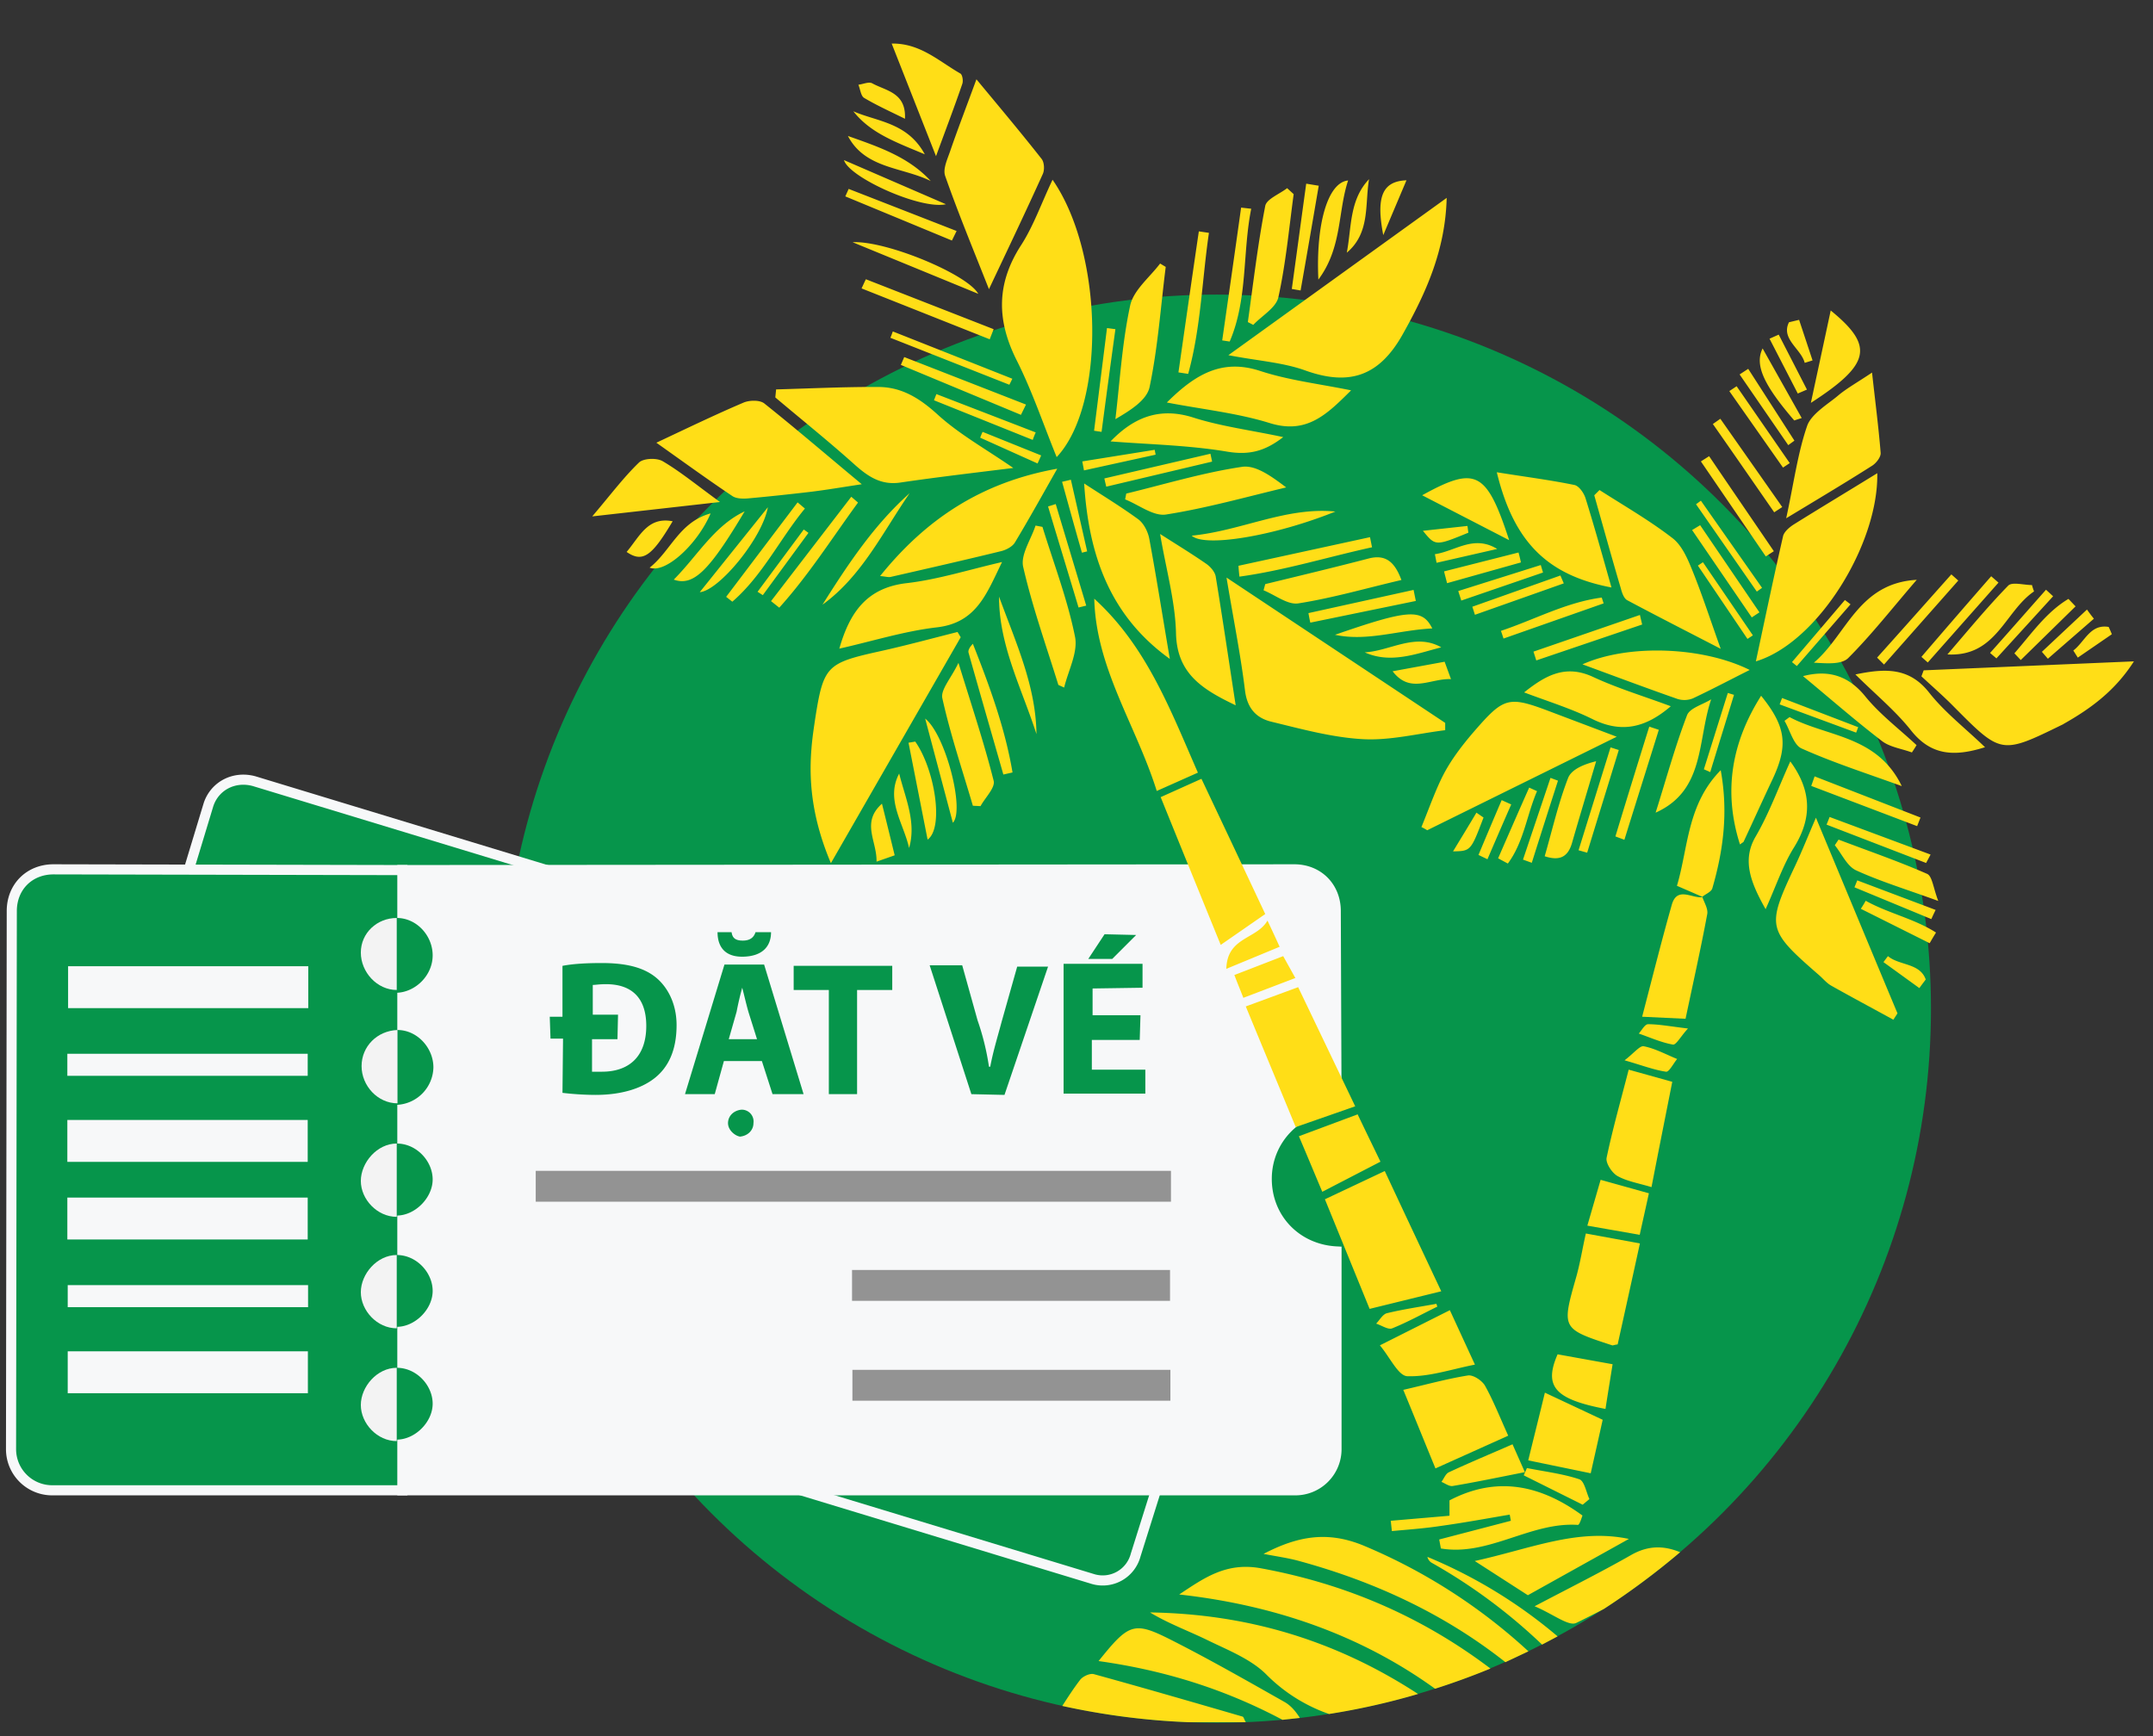
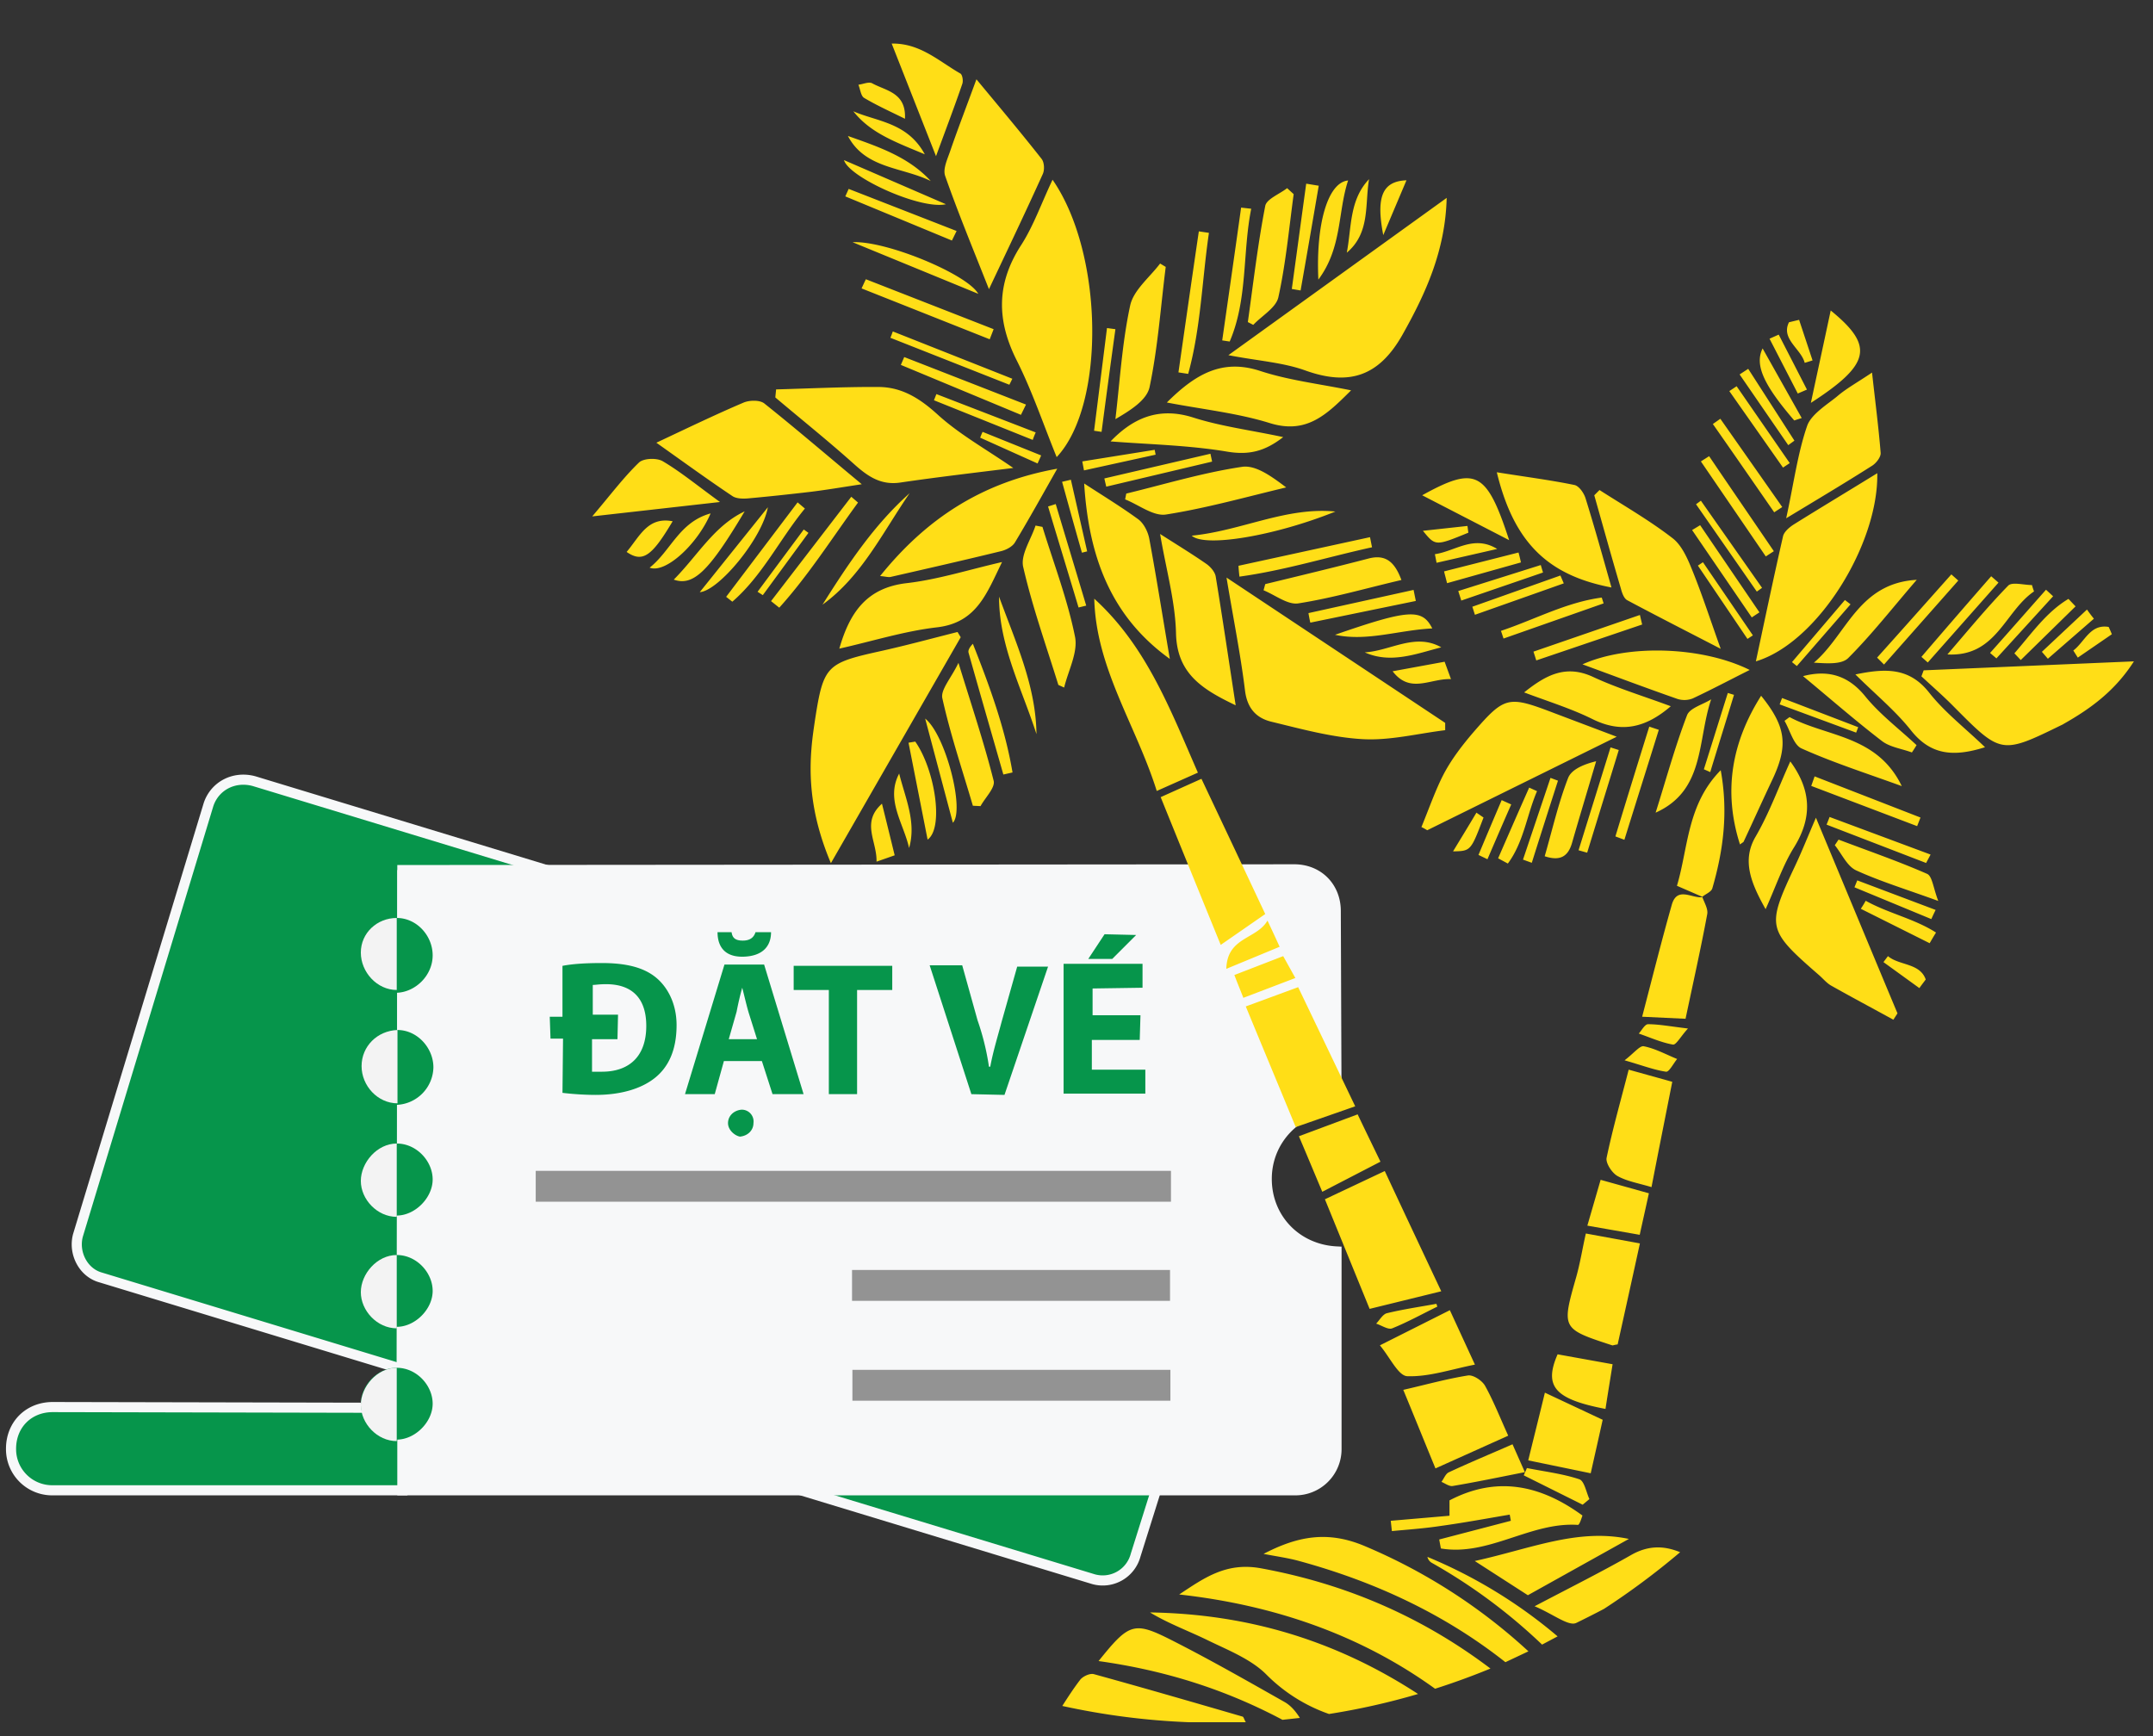
<svg xmlns="http://www.w3.org/2000/svg" id="Layer_1" data-name="Layer 1" viewBox="0 0 1151 928.2">
  <rect x="0" y="0" width="1151" height="928.2" fill="#333333" stroke="none" />
  <defs>
    <style>.cls-1,.cls-2{fill:#06954b;}.cls-2,.cls-3{stroke:#f7f8f9;stroke-miterlimit:10;stroke-width:5.41px;}.cls-3,.cls-5{fill:#f7f8f9;}.cls-4{fill:#939393;}.cls-6{fill:#f3f3f3;}.cls-7{fill:#ffde17;}</style>
  </defs>
  <title>ticket</title>
-   <circle class="cls-1" cx="650.5" cy="539.3" r="381.8" />
  <path class="cls-2" d="M111.5,430.1,41.7,660.4c-2.6,9.4,2.7,20,12.1,22.6L584.5,844.3a18.2,18.2,0,0,0,22.6-12.8l26.3-83.6c-16.5-5.3-25.6-22.7-20.3-40A34.1,34.1,0,0,1,653,685.3l26.4-83.7A18.2,18.2,0,0,0,666.6,579L136,417.7C125.4,414.7,114.9,420,111.5,430.1Z" />
  <path class="cls-3" d="M215.1,465.2V796.8H692.2a22,22,0,0,0,22.3-22.2V669.1c-21.5-1.1-37.3-17.7-37.3-38.8s16.5-37.7,37.3-38.9l-.4-104.3c0-12.9-9.4-22.3-22.2-22.3l-476.8.4Z" />
-   <path class="cls-2" d="M215.1,465.2V796.8H28.2A22,22,0,0,1,5.9,774.6l.4-287.5c0-12.9,9.4-22.3,22.3-22.3l186.5.4Z" />
+   <path class="cls-2" d="M215.1,465.2V796.8H28.2A22,22,0,0,1,5.9,774.6c0-12.9,9.4-22.3,22.3-22.3l186.5.4Z" />
  <path class="cls-4" d="M626,626H286.4v16.5H626Zm-.5,53h-170v16.5h170Zm.2,53.4h-170v16.5h170Z" />
-   <path class="cls-5" d="M164.8,516.6H36.4V539H164.8Zm-.3,46.8H36v11.8H164.5Zm0,35.4H36v22.4H164.5Zm0,41.5H36v22.4H164.5Zm.2,46.8H36.2v11.8H164.7Zm-.1,35.4H36.2v22.4H164.6Zm.2-205.9H36.4V539H164.8Zm-.3,46.8H36v11.8H164.5Zm0,35.4H36v22.4H164.5Zm0,41.5H36v22.4H164.5Zm.2,46.8H36.2v11.8H164.7Zm-.1,35.4H36.2v22.4H164.6Z" />
  <path class="cls-1" d="M293.9,543.6h6.8V516.4c5.6-1.1,12.8-1.5,21.1-1.5,12.8,0,21.8,2.3,28.2,7.2s11.7,13.9,11.7,26c0,13.6-4.5,22.6-11.7,28.3s-18.1,9-31.6,9a154.1,154.1,0,0,1-17.7-1.1l.3-29h-6.7Zm36.2,12H316.5V573h5.3c14.3,0,23.7-7.9,23.7-24.5,0-15.1-7.9-22.3-21.5-22.3-3.7,0-5.6.4-7.1.4v15.9h13.5l-.3,13.1ZM387,567.3,382.1,585H366.2l21.1-69.3h21.2L429.6,585H413l-5.7-17.7Zm4.1-68.9c.4,2.6,1.5,4.5,6,4.5s6.1-2.3,6.8-4.5h8.3c0,7.5-4.5,12.8-14.7,13.1s-13.9-5.6-13.9-13.1Zm13.6,57.2-4.5-14.3c-1.2-4.1-2.3-9-3.4-13.2h0c-1.2,4.2-2.3,9.1-3,12.8l-4.2,14.7Zm-15.5,44.9c0-3.8,3-6.8,7.2-7.2a6.3,6.3,0,0,1,6.4,7.2c0,3.8-3,6.8-7.2,7.2C393,607.3,389.2,604.3,389.2,600.5Zm53.9-71.2H424.3V516.4H477v12.9H458.2V585H443.1ZM519.3,585,497,516.1h17.4l8.2,29.4a134.2,134.2,0,0,1,6.1,24.8h.7c1.5-8.2,4.2-16.9,6.1-24.1l8.3-29.4h16.5L537,585.4Zm90-29H583.7v15.9h28.6v12.8H568.6V515.3h42.2v12.8l-26.7.4v14.3h25.6Zm-1.9-56.1-12.8,12.8H581.8l8.7-13.2Z" />
  <path class="cls-1" d="M212.1,731.3c10.6,0,19.2,9.4,19.2,19.2s-9.4,19.2-19.2,19.2-19.2-9.4-19.2-19.2S201.6,731.3,212.1,731.3Zm0-60.3c10.6,0,19.2,9.4,19.2,19.2s-9.4,19.2-19.2,19.2-19.2-9.4-19.2-19.2S201.6,671,212.1,671Zm0-59.6c10.6,0,19.2,9.4,19.2,19.2s-9.4,19.3-19.2,19.3-19.2-9.5-19.2-19.3A19.3,19.3,0,0,1,212.1,611.4Zm.4-60.7c10.5,0,19.2,9.5,19.2,20a20.5,20.5,0,0,1-19.2,20c-10.6,0-19.2-9.4-19.2-20S201.6,551.1,212.5,550.7Zm-.4-59.9c10.6,0,19.2,9.4,19.2,20s-9,19.6-19.2,20-19.2-9.5-19.2-20S201.6,490.8,212.1,490.8Z" />
  <path class="cls-6" d="M212.1,490.8v38.5c-10.5,0-19.2-9.5-19.2-20S201.6,490.8,212.1,490.8Zm0,240.5v39.2c-10.5,0-19.2-9.5-19.2-19.3S201.6,731.3,212.1,731.3Zm0-60.3v39.2c-10.5,0-19.2-9.5-19.2-19.3S201.6,671,212.1,671Zm0-59.6v39.2c-10.5,0-19.2-9.4-19.2-19.2S201.6,611.4,212.1,611.4Zm.4-60.7v39.2c-10.6,0-19.2-9.4-19.2-19.9S201.6,551.1,212.5,550.7Z" />
  <path class="cls-7" d="M851.6,361.9c13.1,6.1,27.1,10.3,41.6,15.7-13.5,11.6-26.4,14.5-41.8,6.9-11.5-5.7-23.9-9.5-36.6-14.3C826.2,361.1,836.9,355.1,851.6,361.9Zm-64,29.7c-5.9,6.9-11.6,14.3-15.8,22.3s-8,18.8-11.9,28.3a30.7,30.7,0,0,1,3.1,1.7l101.3-50-33.6-12.7C806.3,371.9,804.5,372.1,787.6,391.6Zm-43.1-32.7c9.4,12.3,20.2,3.7,31.2,4.2l-3.4-9.3Zm-14.9-10.1c13.9,6.2,27.3.8,40.9-2.7C756.6,338.2,743.3,348,729.6,348.8Zm-89.2,64.3c-14.8-33.8-27.5-67.6-55.4-93,.9,37.3,22.4,67.7,33.4,102.8Zm88.9,413.4c-19.4-8.1-35.4-5.3-53.8,4.3,7.3,1.4,13.2,2.2,19,3.8,40.7,11.1,77.9,28.5,110.3,54.1l12.3-5.8A301.5,301.5,0,0,0,729.3,826.5ZM644.8,301.4c-7.5-5.2-15.2-9.9-24.6-15.9,3.2,19,8.1,36,8.5,53.1.5,21.5,13.9,29.9,31.9,38.5-3.7-24-7-46.5-10.7-69C649.4,305.6,647,302.9,644.8,301.4Zm20.8,67.9c1.2,9.6,6.2,14.7,14.2,16.6,16.1,3.9,32.4,8.4,48.8,9.3,14.5.8,29.3-3,44-4.8v-3.9L655.7,308.8C659.3,330.5,663.2,349.8,665.6,369.3ZM614.8,862.1c9.9,6,20.7,9.9,30.9,14.9s22.8,9.9,31,18a88.1,88.1,0,0,0,33.8,21.4,373.5,373.5,0,0,0,47.6-10.7C713.9,876.9,666.7,862.9,614.8,862.1ZM872,831.4c-15.6,8.9-31.8,17-51.6,27.4,10,4.2,18.2,10.9,22.3,8.9s9.9-4.9,14.8-7.5a401.4,401.4,0,0,0,40.7-30.3C889.7,826.4,881.3,826.1,872,831.4Zm21.7-347.5c-5.5,19.4-10.4,39-15.8,59.7l23.2,1.1c4.1-19.5,8.2-37.7,11.6-56,.5-2.7-1.5-6-2.6-9C904.5,480.4,896.5,473.7,893.7,483.9ZM765.3,835.5a295.1,295.1,0,0,1,59.1,43.8l8.3-4.4a263,263,0,0,0-69.6-42.5A4.9,4.9,0,0,0,765.3,835.5Zm4.6-19.6c12.4-1.7,24.8-4,37.2-6.1l.6,3.3-38.3,10,.9,4.8c25.5,4.3,48-14.3,73.2-12.6,1,.1,2.2-4.4,2.5-5-22.7-16.6-46.1-21.2-71.1-8.1v8.2l-31.4,2.7.6,5.5C752.7,817.8,761.3,817.2,769.9,815.9ZM910.1,479.7h.3l-.3-.2Zm13.6-109.2c-4.3,13.6-8.5,27.2-12.8,40.8l3.4,1.5c4.2-13.8,8.5-27.5,12.7-41.3Zm-3.8,41.3c-18,18.3-17.3,41.3-23.4,61.8l13.6,5.9h0l.3.3-.4-.3c1.8-1.5,4.8-2.6,5.4-4.5C921.3,454.7,924,434.3,919.9,411.8Zm-18-29.4c-6.5,17-11.3,34.7-16.8,52.1,26.5-11.9,22.2-38.4,29.7-60.6C910.4,376.7,903.4,378.5,901.9,382.4ZM846,355.2c17.7,6.5,34.2,12.7,50.8,18.5a12.2,12.2,0,0,0,8.2-.3c10-4.7,19.8-9.9,30.4-15.2C910.3,345.7,870.4,344.2,846,355.2Zm140.3-34.4L958,354l2.6,2.1,28.7-33Zm17.3-67.8c-15.9,9.8-30.4,18.5-44.8,27.5-2.3,1.5-5.1,3.9-5.6,6.3-5,21.9-9.6,43.9-14.5,66.8C971.7,343.7,1004.3,291,1003.6,253ZM963.9,361.5c13.7,11.3,27.6,23.5,42.2,34.7,4.3,3.3,10.6,4.1,16,6.1.9-1.3,1.7-2.6,2.5-3.9-9.3-8.7-19.7-16.5-27.6-26.3C987.1,360,975.8,358.4,963.9,361.5Zm-33.7,90c1.4-1.1,1.9-1.2,2-1.6,5.1-10.9,10-21.8,15.1-32.6,8.9-18.7,7.6-28.7-5.8-45.3C926,396.5,921,422.7,930.2,451.5ZM802.4,337.3c.5,1.3.9,2.7,1.4,4.1l53.5-18.8-1-3.1C837.3,322,820.4,331.3,802.4,337.3Zm17.4,11.1,1.5,4.7,56.6-19.2-1.2-5.1Zm241.4,51.1c-10.6-10.2-21.5-18.6-29.8-29.1-10.6-13.5-23.2-13.2-39.5-9.8,10.9,10.8,21.5,19.5,29.8,30C1032.2,403.8,1044.5,404.8,1061.2,399.5ZM910.4,300.6l-2.7,1.8,26.5,39.2,2.9-1.9ZM776.8,455.2c9.5-.2,9.5-.2,16.3-18.1l-3.8-2.6C785.4,441.1,781.4,447.6,776.8,455.2Zm258,31.3-41.9-15.8-1.5,3.7,41.1,17C1033.2,489.8,1034,488.1,1034.8,486.5ZM787.1,324.4c.5,1.4.9,2.8,1.4,4.3L836,311.9l-1.8-4.2ZM976.5,440.9l53.2,20.5,2.4-4.5-54-20.1C977.6,438.2,977,439.6,976.5,440.9Zm53.7,26.3c-15.5-6.8-31.5-12.3-47.3-18.3l-2,3c3.7,4.6,6.5,11.1,11.3,13.4,13.1,6,27,10.2,44,16.4C1033.5,474.7,1033,468.4,1030.2,467.2Zm-36.8-78.4-40.7-15.6-1.3,3.4,40.9,15.1Zm-49.5,97.3c5.6-12.4,9.2-23.4,15.1-32.9,10-16,9.4-30.7-1.9-46.1-6.2,13.6-11.2,27.6-18.6,40.3S936.1,472.2,943.9,486.1Zm70.5,55.7c-14.3-34.2-28.5-68.4-43.6-104.6-4.4,10.2-7.6,18.3-11.3,26.1-15.2,32.3-14.8,33.9,12.9,58,2.2,1.9,4.1,4.3,6.6,5.7,11,6.2,22.1,12.1,33.2,18.2ZM963.2,400.2c16.7,7.5,34.2,13.1,53.5,20.1-13.2-27.3-40-26.2-60-36.9l-2.7,2C957,390.5,958.8,398.3,963.2,400.2Zm71.8,98.4c-11.5-7.4-25.6-10.3-37.6-17-.8,1.5-1.7,2.9-2.6,4.3l36.8,18.4C1032.7,502.4,1033.8,500.5,1035,498.6Zm-5.5,25.1c-3.1-8.9-14.2-7.4-20.2-12.5l-2.4,3.2,19.2,13.9C1027.2,526.7,1028.4,525.2,1029.5,523.7ZM968.3,420.2l56.6,21.5,1.8-4.6-56.6-22ZM692.5,522.9,686,511.2l-26.1,10.1c1.7,4.5,3.1,7.8,4.8,12.2ZM647.1,242.6l-56.7,13.2c.3,1.5.7,3,1,4.4L648,246.8ZM655.6,518l28.5-11.8c-2.2-4.8-3.9-8.5-6.5-14C671.8,502.3,656,500.9,655.6,518ZM770.5,690.4c-10.5-22.3-20.4-43.3-30.2-64.3l-32,15.1,23.9,58.6ZM686.4,909.8c-19.8-11.2-39.6-22.5-59.9-32.8s-22.8-9.3-39.2,11.1c35.8,5,68,15.3,98.3,31.4h.1l9.2-1C692.4,914.5,689.7,911.6,686.4,909.8Zm38.1-318.3L694,527.8l-28,10.3c8.9,21.6,17.5,42.2,26.7,64.5ZM738,621.1c-4.4-9.1-8.3-17.1-12.2-25.3l-31.4,11.7c4.3,10.1,7.9,18.8,12.5,29.7ZM620.5,426.2c10.8,26.7,21.2,52.2,32.1,79l23.8-16.5c-11.6-24.7-22.7-48.2-34.1-72.3ZM796.8,892.1c-36.2-27.4-76.9-45.2-122.7-53.6-18.6-3.4-30.4,5.2-43.7,14,50.4,5.6,96.6,21.4,136.8,50.4C777.2,899.7,787.1,896.1,796.8,892.1ZM625.4,352.3c-3.8-22.2-7.1-43.3-11-64.3-.7-3.7-2.9-8.1-5.8-10.3-9.3-6.8-19.2-12.8-29-19.2C582,296.8,593.3,329.2,625.4,352.3ZM541.2,202.5l-63.9-25.3c-.4,1.1-.8,2.3-1.3,3.4l63.6,25.1C540.2,204.6,540.7,203.5,541.2,202.5Zm-29.8-79L453.7,101l-1.8,4,57,23.6ZM531.2,176l-68.3-26.7c-.8,1.6-1.5,3.2-2.3,4.9l68.5,27.2Zm-75.4-46.5L523,157.1C517.1,146.6,473.8,128.6,455.8,129.5ZM470.5,308c2.9.2,4.5.8,5.9.4,19.7-4.5,39.5-9,59.1-13.8,2.6-.7,5.8-2.4,7.1-4.6,7.4-12.3,14.4-24.9,22.6-39.4C525,257.8,495.2,277.3,470.5,308Zm86.1-64.5-31.3-12.6c-.5,1-.9,2.1-1.3,3.1l30.7,13.8C555.3,246.4,556,245,556.6,243.5Zm-8.1-27.2-65.1-25.4-1.8,4.2,64.2,26.7Zm5.2,14.9-53.1-20.5-1.3,3.3,52.8,21.2C552.6,233.8,553.1,232.5,553.7,231.2ZM847.8,659.5c-1.8,7.9-3,15.6-5.1,23.1-7.9,27.8-8,27.8,19.2,36.7.4.1.8-.2,2.9-.5,3.9-17.6,7.9-35.7,11.9-54ZM881,547.6c-1.7.1-3.3,3.2-4.9,5,6.1,2.1,12,4.8,18.3,5.9,1.7.2,4.2-4.5,8-8.6C892.4,548.7,886.7,547.6,881,547.6Zm-2.2,11.8c-2.1-.5-5.3,3.7-10.3,7.5,9.7,2.8,15.9,5.2,22.2,6.1,1.6.2,3.9-4.4,5.9-6.8C890.7,563.8,884.9,560.6,878.8,559.4Zm2.9-170.9q-9.2,29.4-18.1,58.7l4.8,1.8c6.1-19.6,12.3-39.2,18.4-58.8ZM894,578.4l-23.3-6.5c-4.1,16-8.5,31.4-11.8,47.1-.6,2.8,2.8,8,5.7,9.7,5.1,2.9,11.4,3.9,18.3,6C886.7,615.1,890.3,597.1,894,578.4ZM800.9,458.9l5.2,2.8c8.5-11.4,10.1-25.9,15.6-38.7l-4.2-1.9C811.9,433.7,806.4,446.3,800.9,458.9ZM744.3,710.2c8.2-3.3,16.1-7.7,24.1-11.6-.2-.5-.3-1-.5-1.5-8.8,1.6-17.7,2.9-26.4,5-2.2.5-3.9,3.6-5.8,5.6C738.6,708.6,742.1,711.1,744.3,710.2Zm111.4-79.4-7.1,24.5,28,4.9c1.7-7.8,3.3-14.8,4.9-22.2ZM843.9,454.6l4.6,1.3c5.6-18.3,11.3-36.6,16.9-54.9l-4.4-1.4ZM838.3,416c-5.2,13.4-8.4,27.6-12.5,41.8,7.9,2.6,12.4.5,14.6-7.1,4.2-14.6,8.6-29.1,12.9-43.7C846.8,408.6,840.1,411.3,838.3,416Zm-24.1,43.6,4.7,1.7c4.6-14.6,9.3-29.3,14-43.9l-4-1.5ZM776.6,794.5c12.5-2.1,24.9-4.7,38.6-7.4l-6.6-14.9c-12.1,5.3-23.2,9.9-34.1,15-1.7.8-2.6,3.4-3.9,5.1C772.6,793.1,774.7,794.8,776.6,794.5Zm73.1,7c-1.7-3.7-2.7-9.7-5.4-10.6-9-3-18.6-4.1-28-6l-1.7,3.9,31.5,15.7Zm-55.8-60.6c-1.6-2.8-6.3-5.9-9.1-5.5-11.3,1.8-22.4,4.9-34.6,7.7,5.7,13.8,11.2,27.4,17.2,42l38.9-17.5C801.6,757.2,798.3,748.8,793.9,740.9Zm-41.5-5.1c11.5.4,23.1-3.6,36.1-6.2l-13.4-29.1-37.4,18.8C743.2,725.9,747.6,735.7,752.4,735.8Zm109.7-6.4-29.4-5.3c-7.5,17.2-1.5,24,25.6,29.2C859.5,745.4,860.8,737.6,862.1,729.4ZM816.8,852.9l54-30.1c-27.6-5.8-52.6,5.3-82.4,11.8Zm.2-72.1,33.4,6.9c2.4-10.7,4.4-19.5,6.4-28.6l-30.9-14.5C823.1,756.2,820.2,767.7,817,780.8ZM790.4,457.1l4.8,2.3c4.2-9.8,8.4-19.5,12.7-29.3l-5.1-2.3C798.6,437.6,794.5,447.3,790.4,457.1ZM751.9,96.4c-12.8.5-16.4,8.7-12.4,29.3Zm-54,101.7c23.5,8.4,39.4,3,51.9-19.2s22.9-45.1,23.6-73.1L656.7,189.9C672.9,193,686,193.8,697.9,198.1Zm108.9,90.7c-12.1-37-17.9-39.8-46.5-24Zm159.3-61.1c-5.1,14.8-7.1,30.6-11.2,49.4,17.2-10.4,31.8-19.1,46.1-28.2,2.1-1.4,4.6-4.6,4.4-6.8-1.1-13.7-2.9-27.4-4.6-42.9-8.2,5.5-13.7,8.5-18.4,12.5S968.3,221.3,966.1,227.7Zm-96.2,93.2c16.5,8.8,33.2,17.3,50,26-5.4-15-9.8-28.7-15.2-42-2.5-6.2-5.6-13.4-10.6-17.2-12.3-9.5-25.9-17.3-39-25.7l-2.8,2.8c4.7,16.6,9.3,33.2,14.2,49.8C867.1,316.9,868.1,319.9,869.9,320.9ZM704.8,149.5c12.8-17.2,10.3-36,15.9-53C709.9,97.5,703.4,119.6,704.8,149.5Zm-9.5,5.8c3.3-18.7,6.5-37.3,9.7-56l-6.7-1.1c-2.6,18.8-5.1,37.5-7.7,56.3ZM670,173.7c4.6-4.9,12.1-9.1,13.4-14.7,4-18.1,5.7-36.8,8.2-55.2l-3.5-3.2c-4.1,3.2-11,5.8-11.7,9.5-4,20.6-6.4,41.4-9.3,62.1Zm61.9-77.9c-10.6,11.1-9.3,25.8-11.9,39.3C732.6,124.5,729.6,109.4,731.9,95.8ZM940.6,327.4l-31.7-46.6-4.3,2.6,31.9,46.7ZM668.9,111.6l-5.4-.6c-3.3,23.7-6.7,47.3-10.1,71l4,.6C667.1,160,664.2,135.2,668.9,111.6ZM963.2,223.5l-20.9-37.2c-4.5,9,1,20,16.9,38.5Zm2.8-15.2-15.1-29.4-4.9,2.2,15.1,29.3Zm3-15.6L961.8,171l-5.4,1.3c-4.5,8.9,6.5,14.2,8.4,21.7Zm9.7-26.7c-3.4,16-6.8,31.6-10.6,49.4C1000.1,194.7,1002,185,978.7,166Zm-21.9,81.6-28.4-41.1-3.9,2.6L953.2,250Zm-8.5,47.1c-11.5-16.9-23.1-33.8-34.6-50.8l-4.4,2.8L944,297.5ZM779.6,316c.5,1.7,1.1,3.4,1.6,5.1l43.7-15-1.2-4ZM942,314.3l-32.7-46.6-2.6,1.9,32.5,46.7Zm17.3-78.7-24.7-38.4-4.6,3L956,238Zm-97.8,78.5c-4.6-16.2-9-32.1-13.9-47.8-.9-2.8-3.5-6.5-5.9-7-13.2-2.7-26.6-4.4-41.5-6.8C809.3,290,827.4,307.6,861.5,314.1ZM646.3,124.5l-5.4-.8c-3.7,25.1-7.3,50.3-10.9,75.4l5.2.8C642,175.3,642.6,149.7,646.3,124.5ZM481.3,258c19.7-2.9,39.5-5.2,60.4-7.8-14.6-10.1-28.9-18-40.6-28.7-9.5-8.6-19.1-14.6-31.6-14.6-18.2-.1-36.4.8-54.6,1.3-.1,1.4-.3,2.9-.4,4.3,14.2,12,28.7,23.6,42.5,36C464.2,254.9,471.1,259.5,481.3,258Zm24.4-148.8L451.2,85.6C453.8,94.8,492.1,112.2,505.7,109.2Zm-8.1-12.4c-11.9-13-28.2-18.4-44.3-24.1C462.5,90.3,482.5,89.3,497.6,96.8ZM354.3,246.6c-3.2-1.9-10.3-1.6-12.7.7-8.3,8-15.2,17.3-25,28.8l68.3-7.7C372.5,259.4,363.8,252.2,354.3,246.6Zm56.2,24.6-36.4,45.4C384.2,315.9,407.5,287.9,410.5,271.2Zm-12.4,2.2c-16.3,7.7-25,23.5-37.9,36.5C370.7,313.6,379.1,305.3,398.1,273.4Zm-18.2,1.1c-16.8,4.6-21.3,20.1-32.6,29C355.6,306.8,372.7,291.3,379.9,274.5Zm-20.3,4.2c-13.3-2.6-17.6,8.1-24.6,16.4C343.6,301,348.5,297.4,359.6,278.7Zm40-12.2c11.1-1,22.3-2.2,33.4-3.5,8.3-1,16.5-2.4,27.7-4.1-19-15.8-35.3-29.8-52.1-43.2-2.4-1.9-8-1.8-11.2-.4-14.8,6.3-29.3,13.3-46.5,21.4,15.5,11,27.9,20,40.6,28.5C393.5,266.6,396.9,266.7,399.6,266.5ZM596.3,176l-4.5-.6-6.9,54.9,4,.6Q592.5,203.5,596.3,176Zm18.3,30.8c4.4-21,5.9-42.7,8.6-64.1l-3-1.8c-5.6,7.4-14.2,14.2-16,22.4-4.3,19.9-5.5,40.5-7.9,60.8C604.3,219.4,613.2,213.9,614.6,206.8Zm-71-14c8.2,16.3,14.1,33.9,21.3,51.6,26.3-28,25.1-109-2.2-148.3-6,12.6-10.1,24.5-16.7,34.8C532.6,151.5,532.7,171.2,543.6,192.8Zm178.7,15.9c-17.2-3.5-33.5-5.4-48.7-10.4-20.6-6.7-34.9,2.1-49.8,16.9,19.2,3.7,37.6,5.6,55,11C698.7,232.4,709.5,221.4,722.3,208.7ZM461.9,52.3c6.7,4,13.8,7.2,21.9,11.2.7-14.1-10.2-14.9-17.6-19-1.8-.9-4.8.5-7.3.8C459.9,47.7,460.2,51.2,461.9,52.3Zm32.5,30.2c-9.3-17.1-25.4-17.4-38.2-23C465.3,71.1,478.6,75.9,494.4,82.5Zm20.1-37.8c.5-1.6,0-4.8-1.1-5.4-11.4-6.5-21.5-16.3-36.7-16l23.7,60.2C505.9,68.5,510.4,56.7,514.5,44.7Zm-9.2,49.4c6.9,19.7,14.9,39,23.4,60.5,10.4-22,19.8-41.7,28.8-61.6,1-2.2.8-6.3-.7-8.1C546.2,71.4,535.1,58.2,522,42.4c-5.6,15.3-9.9,26.4-13.8,37.7C506.7,84.7,503.9,90.2,505.3,94.1Zm447.5,177-33.1-47.2-4,2.8c11,15.7,21.9,31.5,32.8,47.2Zm-385-13.5c3.5,12.7,7,25.3,10.6,37.9l2.8-.7-8.7-38.3Zm-7.5,13.2c5.4,18,10.9,36,16.3,54l4.1-1c-5.4-18.1-10.9-36.2-16.3-54.3Zm19.2-19.3,38.3-8.4-.5-2.6-38.7,6.2ZM593.7,236c20.3,1.6,41.7,2,62.5,5.5,11.6,1.9,20-.2,29.8-7.8-17.3-3.7-33.1-5.7-47.9-10.4C618.8,217.1,605.1,224.2,593.7,236Zm376,118.3c6.9.4,14.8,1.1,18.4-2.5,12.5-12.5,23.4-26.5,36.6-41.8C993.3,311.8,987.2,339.6,969.7,354.3Zm-489,59.3c-7.4,14,2.4,26.6,5.3,39.8C490,439.6,484,426.8,480.7,413.6Zm8.6-17.1-3.6.6,10.2,51.8C504.7,442.6,499.8,411.5,489.3,396.5Zm-11,60.8c-2.3-9.4-4.4-18-6.8-27.6-11.3,10.1-2.6,20-2.9,31Zm57.4-156.8c-18.2,4.2-34.5,9.4-51.1,11.3-21.2,2.5-30.3,15.5-35.9,35,17.8-4,34.9-9.4,52.3-11.4C522.2,332.9,527.5,317.2,535.7,300.5ZM664,249.6c-20.9,3.1-41.3,9.3-61.9,14.3l-.6,3.1c7.3,2.9,15.1,9.1,21.8,8.1,21.7-3.4,42.9-9.4,64.3-14.5C679.9,254.8,671.4,248.5,664,249.6Zm49.7,89.8c17.2,3.7,33.9-2.5,52-3.4C760.3,325.3,753.2,325.7,713.7,339.4Zm53.4-43.1.9,4.6,32.4-7.4C787.8,285.8,778.1,294.7,767.1,296.3Zm-6.4-12.5c6.7,8.2,6.7,8.2,24.3,1-.2-1.2-.3-2.4-.5-3.6ZM772,305.5c.5,2.1,1.1,4.2,1.6,6.3l39.5-11.1c-.4-1.8-.8-3.5-1.3-5.3Zm-40.3-6.9c-18.4,4.8-36.8,9.2-55.3,13.7l-.9,3.3c6.2,2.5,12.9,7.9,18.6,7,18.5-2.9,36.6-8.2,55.1-12.5C745.7,300.7,741,296.2,731.7,298.6Zm-69.6,3.9c.1,2,.3,3.9.5,5.8,24-3.3,47.2-10.5,70.9-15.7-.4-1.8-.7-3.6-1.1-5.4Zm37.4,25.3c.3,1.7.6,3.4,1,5.1l56.4-11.6-1.2-5.9Zm-62.4-41.4c6.9,6.4,44.3.2,76.8-12.9C687.5,270.9,663.7,283.8,637.1,286.4ZM435.8,384.3c-.8,5.4-1.6,10.7-2,16.1-1.7,20.5,1.5,40,10.4,61.1l69.4-120.8-1.7-2.8c-13.9,3.5-27.8,7.3-41.9,10.4C442,354.5,440.2,356.1,435.8,384.3Zm672.6-36.5,2.4,3.8,18.2-12.5c-.5-1.3-1.1-2.6-1.7-3.9C1117.4,333.5,1114.5,343.2,1108.4,347.8Zm-31.5,1.5,3.4,3.6,29.3-28.7-3.8-4C1093.9,327.3,1086,338.9,1076.9,349.3ZM665.6,920.8h.4c-1-1.8-1.2-2.9-1.7-3-26.5-7.7-53-15.4-79.5-22.7-2.1-.6-6,1.2-7.4,3.1-3.3,4.3-6.3,8.9-9.5,13.9a385.7,385.7,0,0,0,67.7,8.7Zm-171-536.6,14.8,55.7C515.9,433.3,505.5,392.8,494.6,384.2Zm600.2-32,24.6-21.4c-1.3-1.6-2.5-3.2-3.7-4.9l-24.1,22.6Zm-87.6,3.1,39.7-44.9-3.7-3.3c-13.2,14.8-26.4,29.7-39.7,44.5Zm60.1-3.3,30.3-33.2-3.8-3.5c-10,11.3-19.9,22.6-29.9,33.8Zm-36.7,2.2,37.8-42.7-3.9-3.4q-18.7,21.4-37.3,43.1Zm56.8-38a33.8,33.8,0,0,1-1.1-3.4c-4.4,0-10.6-1.8-12.7.3-11.4,11.7-21.8,24.4-32.5,36.8C1067.3,351.3,1071.7,326.9,1087.4,316.2Zm-60.2,45.4c5.8,5.4,11.8,10.6,17.3,16.2,25.3,25.5,25.4,25.6,57.7,9.8a6,6,0,0,0,1.1-.6c14.3-8.1,27.4-17.6,37.5-33.4l-112.4,4.8ZM541.3,413c-4-23.7-12.3-46.3-21.2-68.8-1.6,1.7-2.7,3.4-2.3,4.8,6.1,21.7,12.4,43.4,18.6,65.1Zm-7.2-94c-.1,26,12.2,49.2,20,73.5C553.8,366.6,542.9,343.2,534.1,319Zm-9.9,112c2.5-4.6,8-9.9,7-13.6-5.1-20.3-11.8-40.2-18.8-63-3.9,8.2-9.7,14.4-8.6,19,4.3,19.4,10.7,38.3,16.3,57.4Zm44.7-63.4c2.2-9.1,7.5-18.9,5.8-27.2-4-19.9-11.4-39.2-17.4-58.7l-3.7-.7c-2.4,7.4-8.1,15.6-6.6,22.1,4.9,21.4,12.3,42.1,18.8,63.1ZM439.7,323.3c21-15.2,32.2-38.7,46.6-59.6C467.3,280.6,453.3,301.7,439.7,323.3ZM405,316.4l2.8,1.8,24.4-33.3-2.5-1.8Zm-16.8,2.7,3.3,2.6c16.1-13.9,25.4-33.5,38.8-49.8l-3.9-3.3Zm24,2.3,4.4,3.5c15.7-17.4,28.3-37.3,42.1-56.2l-3.6-3.1Z" />
</svg>